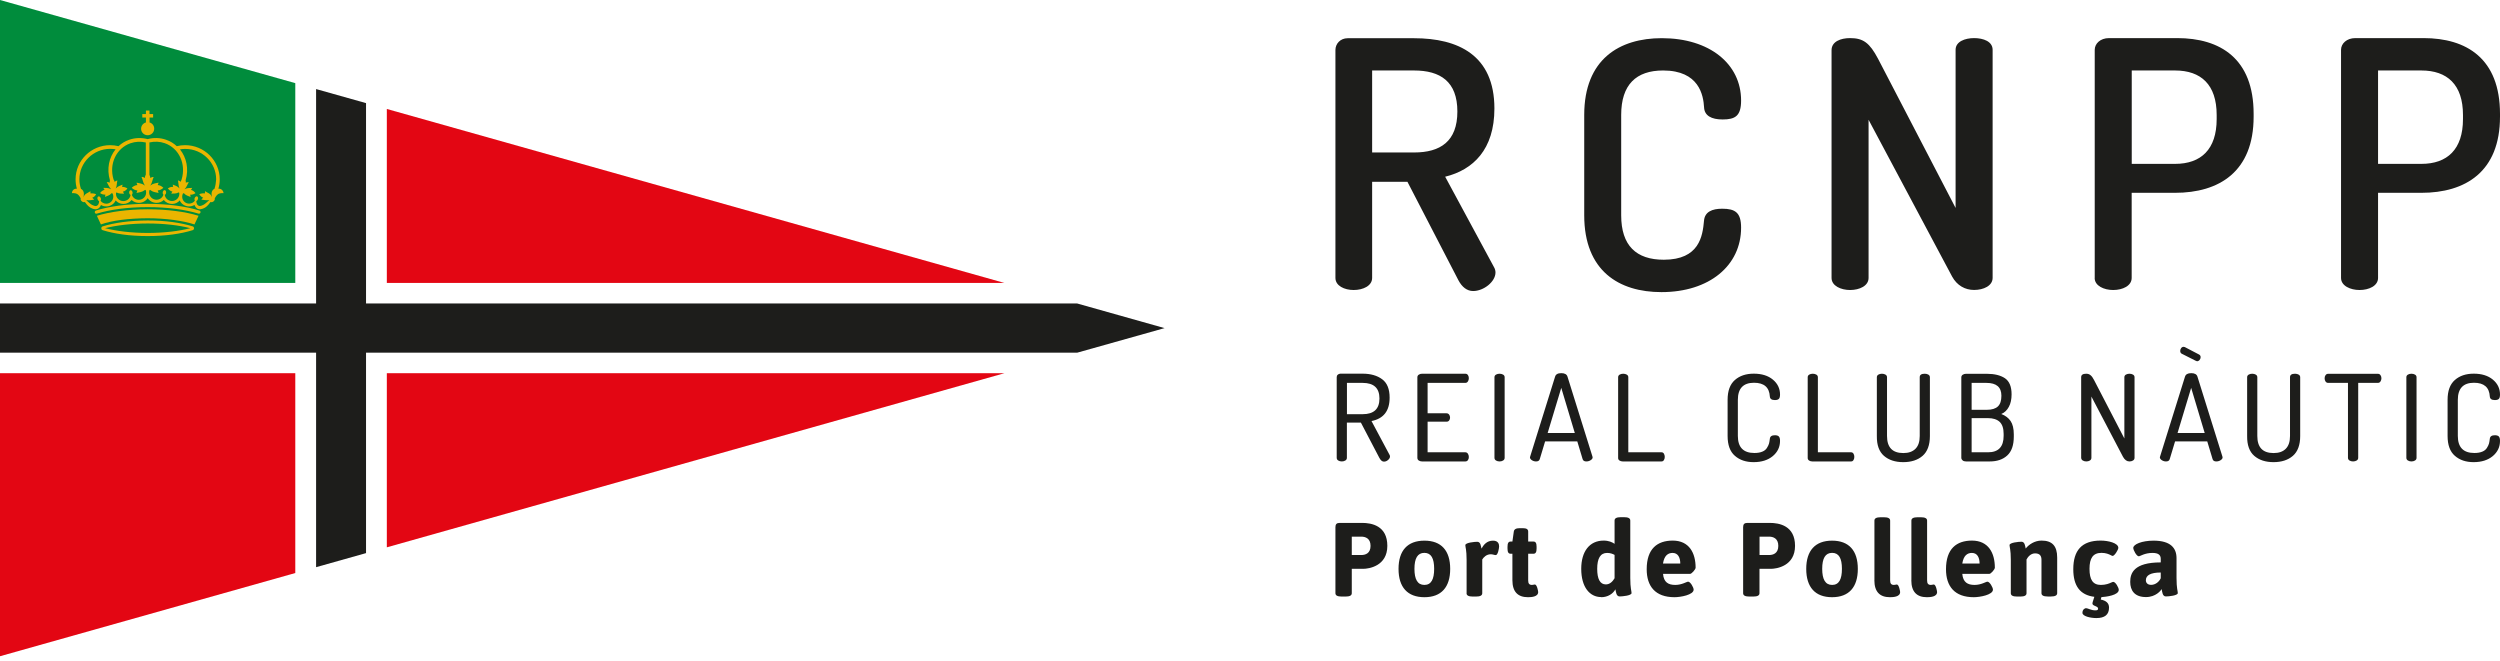
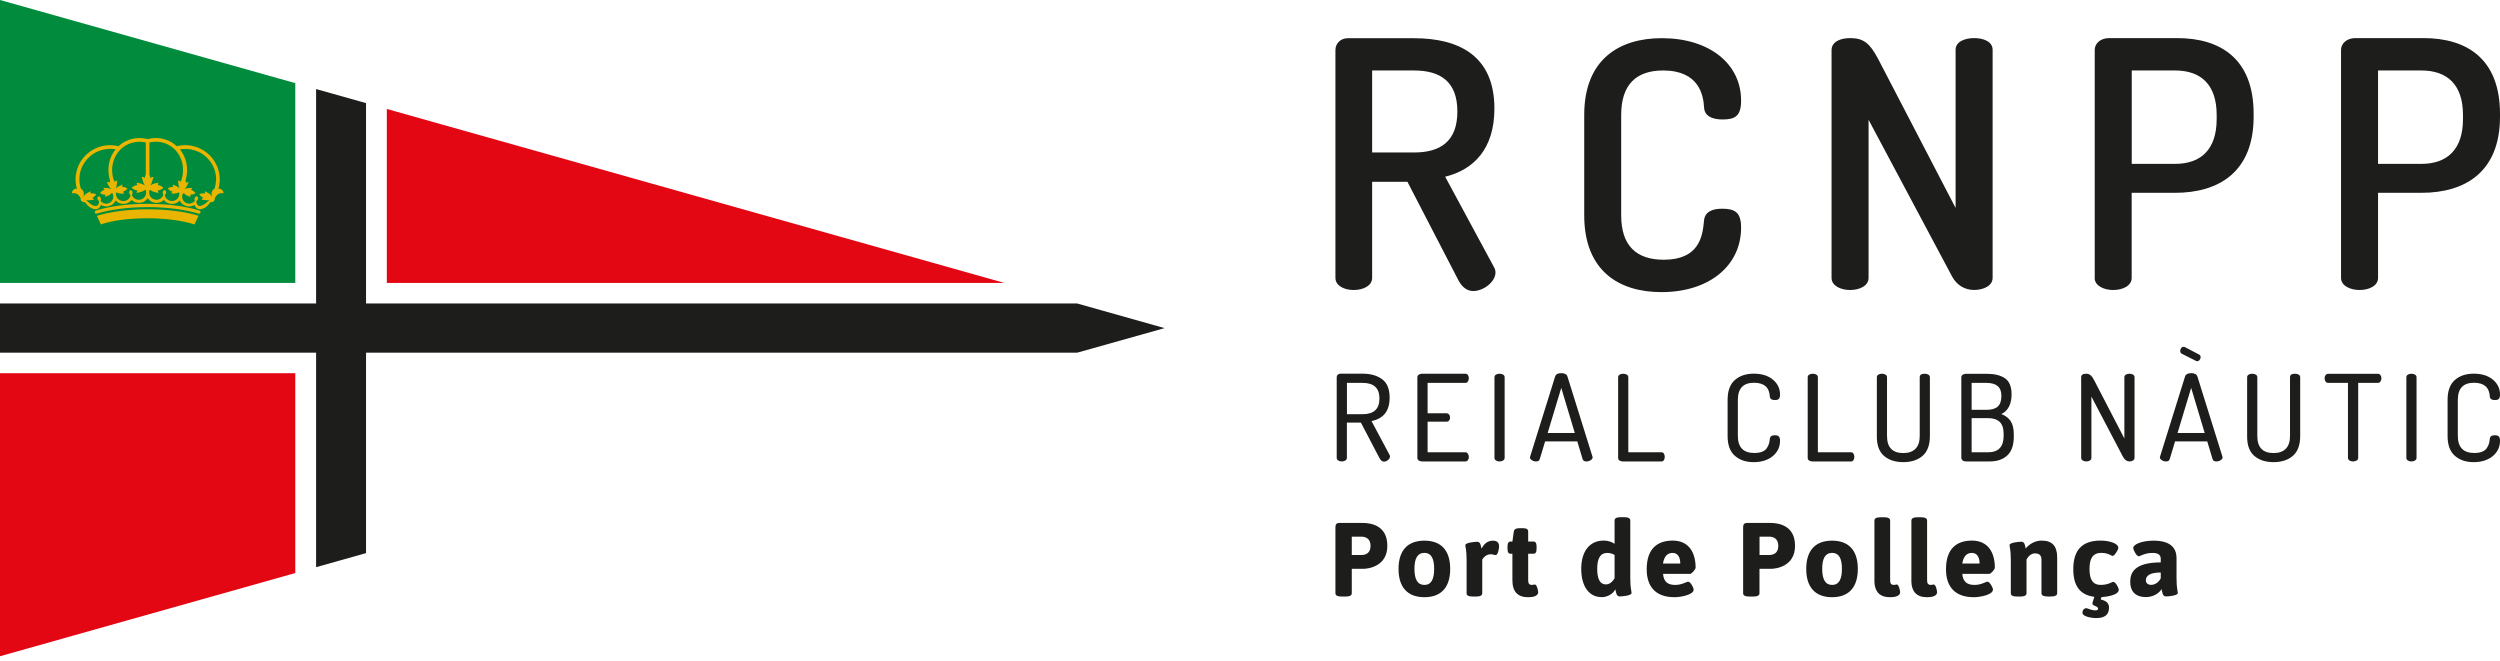
<svg xmlns="http://www.w3.org/2000/svg" width="261" height="69" viewBox="0 0 261 69" fill="none">
  <path d="M252.791 7.358C255.488 7.358 257.135 8.833 257.135 12.001V12.432C257.135 15.6 255.494 17.108 252.791 17.108H248.269V7.358H252.791ZM244.404 29.015C244.404 29.846 245.387 30.277 246.336 30.277C247.319 30.277 248.269 29.846 248.269 29.015V20.13H252.791C257.387 20.13 261 17.938 261 12.18V11.894C261 6.103 257.5 3.978 253.011 3.978H245.898C244.988 3.978 244.404 4.556 244.404 5.2V29.015V29.015ZM227.077 7.358C229.78 7.358 231.42 8.833 231.42 12.001V12.432C231.42 15.6 229.78 17.108 227.077 17.108H222.554V7.358H227.077ZM218.682 29.015C218.682 29.846 219.665 30.277 220.615 30.277C221.598 30.277 222.547 29.846 222.547 29.015V20.13H227.07C231.666 20.13 235.279 17.938 235.279 12.18V11.894C235.285 6.103 231.779 3.978 227.296 3.978H220.183C219.273 3.978 218.689 4.556 218.689 5.2V29.015H218.682ZM206.097 30.271C207.08 30.271 208.03 29.839 208.03 29.009V5.2C208.03 4.337 207.08 3.978 206.097 3.978C205.147 3.978 204.164 4.337 204.164 5.2V21.71L196.069 6.136C195.192 4.483 194.535 3.978 193.147 3.978C192.164 3.978 191.214 4.337 191.214 5.24V29.015C191.214 29.846 192.197 30.277 193.147 30.277C194.13 30.277 195.079 29.846 195.079 29.015V12.505L203.799 28.869C204.311 29.806 205.154 30.271 206.097 30.271ZM177.905 11.21C177.945 12.074 178.669 12.472 179.838 12.472C181.153 12.472 181.77 12.114 181.77 10.493C181.77 6.681 178.49 3.985 173.489 3.985C169.072 3.985 165.393 6.176 165.393 12.007V22.474C165.393 28.298 169.039 30.497 173.455 30.497C178.456 30.497 181.77 27.727 181.77 23.769C181.77 22.188 181.153 21.79 179.798 21.79C178.742 21.79 177.971 22.115 177.898 23.052C177.752 24.632 177.427 27.116 173.701 27.116C170.819 27.116 169.252 25.642 169.252 22.474V12.001C169.252 8.833 170.819 7.358 173.628 7.358C177.394 7.358 177.832 9.949 177.905 11.21ZM147.628 7.358C150.364 7.358 152.15 8.507 152.15 11.642C152.15 14.77 150.364 15.919 147.628 15.919H143.251V7.358H147.628ZM139.419 29.015C139.419 29.846 140.369 30.277 141.319 30.277C142.301 30.277 143.251 29.846 143.251 29.015V18.981H146.937L152.263 29.268C152.629 29.952 153.14 30.384 153.797 30.384C154.893 30.384 156.129 29.414 156.129 28.444C156.129 28.298 156.089 28.086 155.982 27.906L150.875 18.449C153.797 17.732 156.016 15.607 156.016 11.33C156.016 5.751 152.223 3.991 147.628 3.991H140.694C139.931 3.991 139.419 4.569 139.419 5.213V29.015V29.015Z" fill="#1D1D1B" />
  <path d="M224.028 60.581C224.028 60.057 224.526 59.771 225.582 59.771V60.369C225.403 60.761 225.005 61.059 224.58 61.059C224.214 61.059 224.028 60.853 224.028 60.581ZM222.395 60.747C222.395 61.637 222.84 62.334 224.042 62.334C225.064 62.334 225.596 61.651 225.675 61.504C225.742 61.81 225.762 62.268 226.12 62.268C226.399 62.268 227.362 62.182 227.362 61.916C227.362 61.684 227.229 61.458 227.229 60.329V58.27C227.229 57.208 226.598 56.444 224.839 56.444C223.603 56.444 222.713 56.829 222.713 57.201C222.713 57.433 223.059 58.078 223.291 58.078C223.424 58.078 223.902 57.725 224.712 57.725C225.323 57.725 225.582 57.931 225.582 58.35V58.715C222.76 58.715 222.395 59.851 222.395 60.747ZM217.759 63.497C217.679 63.497 217.407 63.61 217.407 63.981C217.407 64.334 218.237 64.526 218.861 64.526C219.738 64.526 220.183 64.174 220.183 63.43C220.183 62.959 219.871 62.706 219.32 62.593L219.386 62.341C219.911 62.308 221.199 62.135 221.199 61.577C221.199 61.358 220.867 60.747 220.621 60.747C220.575 60.747 220.508 60.781 220.422 60.814C220.21 60.913 219.858 61.066 219.333 61.066C218.49 61.066 218.144 60.515 218.144 59.386C218.144 58.27 218.509 57.719 219.399 57.719C219.864 57.719 220.163 57.858 220.362 57.958C220.449 58.004 220.515 58.038 220.562 58.038C220.754 58.038 221.153 57.4 221.153 57.194C221.153 56.69 220.097 56.437 219.306 56.437C217.321 56.437 216.451 57.48 216.451 59.426C216.451 61.172 217.161 62.122 218.649 62.308C218.436 62.926 218.45 62.965 218.45 63.012C218.45 63.278 219.041 63.264 219.041 63.537C219.041 63.656 218.974 63.722 218.775 63.722C218.304 63.729 218.018 63.497 217.759 63.497ZM209.929 61.929C209.929 62.162 210.128 62.281 210.593 62.281H210.905C211.37 62.281 211.569 62.162 211.569 61.929V58.41C211.702 58.157 212.001 57.772 212.459 57.772C212.951 57.772 213.13 58.024 213.13 58.449V61.923C213.13 62.155 213.329 62.275 213.794 62.275H214.106C214.571 62.275 214.77 62.155 214.77 61.923V58.21C214.77 56.995 214.246 56.437 213.137 56.437C212.413 56.437 211.802 56.855 211.483 57.267C211.417 56.995 211.397 56.557 211.038 56.557C210.759 56.557 209.796 56.643 209.796 56.909C209.796 57.128 209.929 57.36 209.929 58.449V61.929ZM204.862 58.835C204.995 57.991 205.393 57.725 205.865 57.725C206.422 57.725 206.668 58.197 206.668 58.835H204.862ZM203.162 59.432C203.162 61.199 204.051 62.348 206.064 62.348C206.688 62.348 208.063 62.109 208.063 61.557C208.063 61.338 207.731 60.727 207.485 60.727C207.332 60.727 206.841 61.066 206.143 61.066C205.42 61.066 204.941 60.794 204.862 59.91H207.698C207.844 59.91 208.262 59.452 208.262 59.266C208.262 57.745 207.605 56.437 205.865 56.437C204.271 56.444 203.162 57.274 203.162 59.432ZM199.542 60.575C199.542 61.79 200.12 62.348 201.163 62.348C201.508 62.348 202.232 62.315 202.232 61.81C202.232 61.724 202.112 61.02 201.886 61.02C201.82 61.02 201.687 61.066 201.588 61.066C201.302 61.066 201.189 60.92 201.189 60.594V54.352C201.189 54.119 200.99 54 200.525 54H200.213C199.748 54 199.549 54.119 199.549 54.352V60.575H199.542ZM195.684 60.575C195.684 61.79 196.261 62.348 197.304 62.348C197.649 62.348 198.373 62.315 198.373 61.81C198.373 61.724 198.254 61.02 198.028 61.02C197.961 61.02 197.829 61.066 197.729 61.066C197.443 61.066 197.331 60.92 197.331 60.594V54.352C197.331 54.119 197.131 54 196.666 54H196.354C195.889 54 195.69 54.119 195.69 54.352V60.575H195.684ZM191.274 61.066C190.563 61.066 190.238 60.482 190.238 59.386C190.238 58.29 190.563 57.719 191.274 57.719C191.984 57.719 192.297 58.29 192.297 59.386C192.297 60.488 191.984 61.066 191.274 61.066ZM188.571 59.392C188.571 61.298 189.501 62.348 191.267 62.348C193.034 62.348 193.957 61.298 193.957 59.392C193.957 57.486 193.034 56.444 191.267 56.444C189.507 56.444 188.571 57.486 188.571 59.392ZM183.696 57.945V56.025H184.686C185.111 56.025 185.655 56.198 185.655 56.988C185.655 57.779 185.111 57.945 184.686 57.945H183.696ZM181.983 61.929C181.983 62.162 182.182 62.281 182.647 62.281H183.025C183.49 62.281 183.69 62.162 183.69 61.929V59.386H184.872C185.469 59.386 187.402 59.1 187.402 56.988C187.402 54.876 185.748 54.591 184.759 54.591H182.428C182.116 54.591 181.983 54.724 181.983 55.029V61.929V61.929ZM173.615 58.835C173.748 57.991 174.146 57.725 174.618 57.725C175.175 57.725 175.421 58.197 175.421 58.835H173.615ZM171.915 59.432C171.915 61.199 172.805 62.348 174.817 62.348C175.441 62.348 176.816 62.109 176.816 61.557C176.816 61.338 176.484 60.727 176.238 60.727C176.085 60.727 175.594 61.066 174.897 61.066C174.173 61.066 173.694 60.794 173.621 59.91H176.457C176.603 59.91 177.022 59.452 177.022 59.266C177.022 57.745 176.364 56.437 174.624 56.437C173.03 56.444 171.915 57.274 171.915 59.432ZM167.651 61.013C167.04 61.013 166.748 60.442 166.748 59.386C166.748 58.297 167.08 57.725 167.784 57.725C168.129 57.725 168.381 57.832 168.561 57.931V60.369C168.362 60.707 168.069 61.013 167.651 61.013ZM167.16 62.348C167.85 62.348 168.395 61.996 168.647 61.524C168.714 61.81 168.733 62.268 169.092 62.268C169.371 62.268 170.334 62.182 170.334 61.916C170.334 61.684 170.201 61.458 170.201 60.329V54.345C170.201 54.113 170.002 53.993 169.537 53.993H169.225C168.76 53.993 168.561 54.113 168.561 54.345V56.776C168.328 56.61 167.95 56.437 167.425 56.437C165.924 56.437 165.081 57.599 165.081 59.386C165.081 61.285 165.957 62.334 167.16 62.334V62.348V62.348ZM157.895 60.575C157.895 61.79 158.473 62.348 159.515 62.348C159.861 62.348 160.585 62.315 160.585 61.81C160.585 61.724 160.465 61.02 160.239 61.02C160.173 61.02 160.04 61.066 159.941 61.066C159.655 61.066 159.542 60.92 159.542 60.594V57.812H160.087C160.319 57.812 160.419 57.646 160.419 57.267V57.081C160.419 56.696 160.319 56.537 160.087 56.537H159.542V55.494C159.542 55.262 159.376 55.142 158.984 55.142H158.639C158.274 55.142 158.074 55.262 158.041 55.494L157.895 56.537H157.716C157.483 56.537 157.384 56.703 157.384 57.081V57.267C157.384 57.652 157.483 57.812 157.716 57.812H157.895V60.575ZM153.107 61.929C153.107 62.162 153.306 62.281 153.771 62.281H154.083C154.548 62.281 154.747 62.162 154.747 61.929V58.41C154.88 58.19 155.179 57.865 155.637 57.865C155.856 57.865 156.002 57.951 156.162 57.951C156.381 57.951 156.507 57.241 156.507 57.035C156.507 56.816 156.421 56.444 155.876 56.444C155.232 56.444 154.9 56.862 154.667 57.274C154.601 57.002 154.581 56.563 154.222 56.563C153.943 56.563 152.981 56.65 152.981 56.915C152.981 57.134 153.113 57.367 153.113 58.456V61.929H153.107ZM148.704 61.066C147.993 61.066 147.668 60.482 147.668 59.386C147.668 58.29 147.993 57.719 148.704 57.719C149.414 57.719 149.726 58.29 149.726 59.386C149.726 60.488 149.414 61.066 148.704 61.066ZM146.007 59.392C146.007 61.298 146.937 62.348 148.71 62.348C150.477 62.348 151.4 61.298 151.4 59.392C151.4 57.486 150.477 56.444 148.71 56.444C146.937 56.444 146.007 57.486 146.007 59.392ZM141.126 57.945V56.025H142.115C142.541 56.025 143.085 56.198 143.085 56.988C143.085 57.779 142.541 57.945 142.115 57.945H141.126ZM139.419 61.929C139.419 62.162 139.618 62.281 140.083 62.281H140.462C140.927 62.281 141.126 62.162 141.126 61.929V59.386H142.308C142.906 59.386 144.838 59.1 144.838 56.988C144.838 54.876 143.185 54.591 142.195 54.591H139.864C139.552 54.591 139.419 54.724 139.419 55.029V61.929V61.929Z" fill="#1D1D1B" />
  <path d="M256.285 47.584C256.789 48.029 257.44 48.248 258.244 48.248C259.074 48.248 259.738 48.036 260.243 47.618C260.748 47.193 261 46.668 261 46.03C261 45.804 260.96 45.652 260.874 45.565C260.787 45.479 260.655 45.439 260.469 45.439C260.137 45.439 259.964 45.559 259.937 45.804C259.911 46.017 259.884 46.183 259.851 46.303C259.818 46.429 259.745 46.581 259.639 46.754C259.532 46.927 259.373 47.066 259.147 47.153C258.928 47.246 258.649 47.292 258.324 47.292C257.175 47.292 256.597 46.701 256.597 45.512V41.74C256.597 40.558 257.161 39.96 258.284 39.96C259.333 39.96 259.884 40.438 259.937 41.401C259.957 41.647 260.13 41.767 260.469 41.767C260.655 41.767 260.794 41.727 260.874 41.647C260.96 41.567 261 41.415 261 41.189C261 40.565 260.748 40.04 260.25 39.628C259.751 39.216 259.087 39.011 258.257 39.011C257.447 39.011 256.789 39.23 256.285 39.675C255.78 40.12 255.528 40.804 255.528 41.74V45.512C255.528 46.455 255.78 47.146 256.285 47.584ZM251.384 48.076C251.49 48.142 251.616 48.175 251.755 48.175C251.902 48.175 252.021 48.142 252.127 48.076C252.234 48.009 252.287 47.916 252.287 47.797V39.382C252.287 39.263 252.234 39.177 252.127 39.11C252.021 39.05 251.895 39.017 251.755 39.017C251.609 39.017 251.49 39.05 251.384 39.11C251.277 39.177 251.224 39.263 251.224 39.382V47.797C251.224 47.916 251.277 48.009 251.384 48.076ZM242.79 39.834C242.856 39.927 242.949 39.974 243.069 39.974H245.128V47.797C245.128 47.916 245.181 48.009 245.287 48.076C245.393 48.142 245.519 48.175 245.659 48.175C245.805 48.175 245.924 48.142 246.037 48.076C246.144 48.009 246.197 47.916 246.197 47.797V39.974H248.242C248.362 39.974 248.455 39.927 248.521 39.827C248.588 39.728 248.621 39.615 248.621 39.489C248.621 39.369 248.588 39.256 248.521 39.163C248.455 39.07 248.362 39.024 248.242 39.024H243.069C242.949 39.024 242.856 39.07 242.79 39.163C242.723 39.256 242.69 39.362 242.69 39.489C242.69 39.621 242.723 39.741 242.79 39.834ZM235.345 47.591C235.85 48.029 236.52 48.248 237.357 48.248C238.194 48.248 238.871 48.029 239.376 47.591C239.881 47.153 240.14 46.462 240.14 45.519V39.382C240.14 39.263 240.087 39.177 239.981 39.11C239.874 39.05 239.748 39.017 239.609 39.017C239.25 39.017 239.077 39.137 239.077 39.382V45.519C239.077 46.11 238.931 46.555 238.632 46.854C238.334 47.153 237.915 47.299 237.364 47.299C236.228 47.299 235.664 46.708 235.664 45.519V39.382C235.664 39.263 235.611 39.177 235.504 39.11C235.398 39.05 235.272 39.017 235.132 39.017C234.986 39.017 234.867 39.05 234.761 39.11C234.654 39.177 234.601 39.263 234.601 39.382V45.519C234.588 46.462 234.84 47.153 235.345 47.591ZM227.794 36.938L229.228 37.662C229.295 37.696 229.341 37.715 229.368 37.715C229.467 37.715 229.56 37.669 229.634 37.583C229.707 37.496 229.746 37.397 229.746 37.291C229.746 37.164 229.693 37.071 229.58 37.011L228.093 36.234C228.04 36.215 228 36.208 227.967 36.208C227.867 36.208 227.781 36.254 227.714 36.341C227.648 36.427 227.615 36.527 227.615 36.633C227.615 36.786 227.674 36.885 227.794 36.938ZM228.757 40.492L230.171 45.207H227.336L228.757 40.492ZM225.702 48.049C225.841 48.136 225.981 48.175 226.134 48.175C226.339 48.175 226.472 48.096 226.519 47.93L227.077 46.083H230.437L230.995 47.936C231.048 48.096 231.174 48.175 231.374 48.175C231.533 48.175 231.686 48.136 231.825 48.049C231.965 47.963 232.038 47.863 232.038 47.757C232.038 47.75 232.038 47.737 232.031 47.724C232.024 47.711 232.024 47.691 232.024 47.677L229.414 39.323C229.341 39.077 229.122 38.957 228.764 38.957C228.405 38.957 228.192 39.077 228.113 39.323L225.516 47.644C225.496 47.691 225.489 47.73 225.489 47.744C225.496 47.863 225.562 47.963 225.702 48.049ZM217.44 48.076C217.547 48.142 217.673 48.175 217.812 48.175C217.952 48.175 218.078 48.142 218.184 48.076C218.29 48.009 218.343 47.916 218.343 47.797V41.401L221.644 47.697C221.823 48.016 222.049 48.175 222.315 48.175C222.461 48.175 222.581 48.142 222.687 48.076C222.793 48.009 222.846 47.916 222.846 47.797V39.382C222.846 39.263 222.793 39.177 222.687 39.11C222.581 39.05 222.454 39.017 222.315 39.017C222.175 39.017 222.049 39.05 221.943 39.11C221.837 39.177 221.784 39.263 221.784 39.382V45.778L218.622 39.681C218.503 39.449 218.383 39.276 218.257 39.177C218.138 39.07 217.985 39.017 217.806 39.017C217.447 39.017 217.274 39.137 217.274 39.382V47.797C217.281 47.916 217.334 48.009 217.44 48.076ZM205.838 39.974H207.385C208.428 39.974 208.946 40.419 208.946 41.315C208.946 41.826 208.827 42.198 208.581 42.431C208.335 42.663 207.95 42.783 207.425 42.783H205.838V39.974ZM205.838 43.653H207.551C208.083 43.653 208.488 43.786 208.767 44.045C209.039 44.304 209.179 44.722 209.179 45.293V45.506C209.179 46.648 208.634 47.219 207.551 47.219H205.838V43.653ZM204.902 48.069C204.988 48.142 205.107 48.175 205.254 48.175H207.731C208.495 48.175 209.106 47.969 209.557 47.551C210.015 47.133 210.241 46.475 210.241 45.572V45.346C210.241 44.749 210.128 44.284 209.909 43.958C209.69 43.633 209.365 43.387 208.933 43.221C209.272 43.082 209.537 42.829 209.723 42.477C209.916 42.125 210.009 41.687 210.009 41.169C210.009 40.359 209.776 39.801 209.318 39.489C208.86 39.183 208.229 39.024 207.432 39.024H205.247C205.121 39.024 205.008 39.057 204.908 39.123C204.809 39.19 204.762 39.283 204.762 39.396V47.81C204.769 47.91 204.815 47.996 204.902 48.069ZM196.686 47.591C197.191 48.029 197.862 48.248 198.699 48.248C199.536 48.248 200.213 48.029 200.718 47.591C201.222 47.153 201.481 46.462 201.481 45.519V39.382C201.481 39.263 201.428 39.177 201.322 39.11C201.216 39.05 201.09 39.017 200.95 39.017C200.591 39.017 200.419 39.137 200.419 39.382V45.519C200.419 46.11 200.273 46.555 199.974 46.854C199.675 47.153 199.257 47.299 198.705 47.299C197.57 47.299 197.005 46.708 197.005 45.519V39.382C197.005 39.263 196.952 39.177 196.846 39.11C196.74 39.05 196.613 39.017 196.474 39.017C196.334 39.017 196.208 39.05 196.102 39.11C195.996 39.177 195.943 39.263 195.943 39.382V45.519C195.929 46.462 196.182 47.153 196.686 47.591ZM188.863 48.076C188.963 48.142 189.076 48.175 189.202 48.175H193.253C193.366 48.175 193.446 48.129 193.505 48.029C193.565 47.936 193.592 47.823 193.592 47.697C193.592 47.571 193.565 47.465 193.505 47.365C193.446 47.266 193.359 47.219 193.253 47.219H189.786V39.382C189.786 39.263 189.733 39.177 189.627 39.11C189.521 39.05 189.394 39.017 189.255 39.017C189.109 39.017 188.989 39.05 188.883 39.11C188.777 39.177 188.724 39.263 188.724 39.382V47.797C188.717 47.916 188.77 48.009 188.863 48.076ZM181.119 47.584C181.624 48.029 182.275 48.248 183.079 48.248C183.909 48.248 184.573 48.036 185.078 47.618C185.582 47.193 185.835 46.668 185.835 46.03C185.835 45.804 185.795 45.652 185.708 45.565C185.622 45.479 185.489 45.439 185.303 45.439C184.971 45.439 184.799 45.559 184.772 45.804C184.746 46.017 184.719 46.183 184.686 46.303C184.653 46.429 184.579 46.581 184.473 46.754C184.367 46.927 184.208 47.066 183.982 47.153C183.763 47.246 183.484 47.292 183.158 47.292C182.009 47.292 181.432 46.701 181.432 45.512V41.74C181.432 40.558 181.996 39.96 183.118 39.96C184.168 39.96 184.719 40.438 184.772 41.401C184.792 41.647 184.965 41.767 185.303 41.767C185.489 41.767 185.622 41.727 185.708 41.647C185.795 41.567 185.835 41.415 185.835 41.189C185.835 40.565 185.582 40.04 185.084 39.628C184.586 39.216 183.922 39.011 183.092 39.011C182.282 39.011 181.624 39.23 181.119 39.675C180.615 40.12 180.362 40.804 180.362 41.74V45.512C180.362 46.455 180.615 47.146 181.119 47.584ZM169.072 48.076C169.172 48.142 169.285 48.175 169.411 48.175H173.462C173.568 48.175 173.655 48.129 173.714 48.029C173.774 47.936 173.801 47.823 173.801 47.697C173.801 47.571 173.768 47.465 173.714 47.365C173.655 47.266 173.568 47.219 173.462 47.219H169.995V39.382C169.995 39.263 169.942 39.177 169.836 39.11C169.73 39.05 169.604 39.017 169.464 39.017C169.318 39.017 169.198 39.05 169.092 39.11C168.986 39.177 168.933 39.263 168.933 39.382V47.797C168.926 47.916 168.973 48.009 169.072 48.076ZM162.996 40.492L164.41 45.207H161.574L162.996 40.492ZM159.934 48.049C160.073 48.136 160.213 48.175 160.366 48.175C160.571 48.175 160.704 48.096 160.751 47.93L161.309 46.083H164.669L165.227 47.936C165.28 48.096 165.406 48.175 165.606 48.175C165.765 48.175 165.918 48.136 166.057 48.049C166.197 47.963 166.27 47.863 166.27 47.757C166.27 47.75 166.27 47.737 166.263 47.724C166.256 47.711 166.256 47.691 166.256 47.677L163.646 39.323C163.573 39.077 163.354 38.957 162.996 38.957C162.637 38.957 162.424 39.077 162.351 39.323L159.755 47.644C159.741 47.691 159.728 47.73 159.728 47.744C159.728 47.863 159.801 47.963 159.934 48.049ZM156.182 48.076C156.288 48.142 156.414 48.175 156.554 48.175C156.7 48.175 156.819 48.142 156.925 48.076C157.032 48.009 157.085 47.916 157.085 47.797V39.382C157.085 39.263 157.032 39.177 156.925 39.11C156.819 39.05 156.693 39.017 156.554 39.017C156.407 39.017 156.288 39.05 156.182 39.11C156.075 39.177 156.022 39.263 156.022 39.382V47.797C156.022 47.916 156.075 48.009 156.182 48.076ZM148.119 48.076C148.219 48.142 148.332 48.175 148.458 48.175H152.981C153.1 48.175 153.186 48.129 153.253 48.036C153.319 47.943 153.346 47.837 153.346 47.711C153.346 47.578 153.313 47.465 153.246 47.365C153.18 47.266 153.087 47.219 152.981 47.219H149.042V44.025H151.021C151.141 44.025 151.234 43.978 151.294 43.892C151.36 43.806 151.387 43.706 151.387 43.6C151.387 43.473 151.353 43.367 151.287 43.281C151.221 43.194 151.128 43.148 151.021 43.148H149.042V39.974H152.981C153.087 39.974 153.18 39.927 153.246 39.827C153.313 39.734 153.346 39.615 153.346 39.482C153.346 39.356 153.313 39.25 153.253 39.157C153.186 39.064 153.1 39.017 152.981 39.017H148.458C148.332 39.017 148.219 39.05 148.119 39.117C148.02 39.183 147.973 39.276 147.973 39.389V47.79C147.973 47.916 148.02 48.009 148.119 48.076ZM140.621 39.974H142.262C143.43 39.974 144.015 40.518 144.015 41.601C144.015 42.696 143.43 43.241 142.262 43.241H140.621V39.974ZM139.711 48.076C139.818 48.142 139.944 48.175 140.083 48.175C140.229 48.175 140.349 48.142 140.455 48.076C140.561 48.009 140.615 47.916 140.615 47.797V44.118H142.076L143.995 47.784C144.141 48.062 144.3 48.195 144.48 48.195C144.633 48.195 144.779 48.142 144.911 48.023C145.044 47.91 145.117 47.79 145.117 47.651C145.117 47.591 145.097 47.531 145.064 47.478L143.185 43.958C144.447 43.706 145.077 42.896 145.077 41.514C145.077 40.618 144.818 39.98 144.3 39.595C143.782 39.21 143.105 39.011 142.255 39.011H139.931C139.818 39.017 139.731 39.057 139.658 39.123C139.585 39.19 139.552 39.276 139.552 39.376V47.79C139.552 47.916 139.605 48.009 139.711 48.076Z" fill="#1D1D1B" />
  <path d="M0 38.964V68.511L30.828 59.824V38.964H0Z" fill="#E30613" />
  <path d="M104.858 29.54L40.385 11.376V29.54H104.858Z" fill="#E30613" />
-   <path d="M104.858 38.964L40.385 57.141V38.964H104.858Z" fill="#E30613" />
  <path d="M33 31.685H0V36.819H33V59.213L38.214 57.745V36.819H112.462L121.581 34.255L112.462 31.685H38.214V10.765L33 9.298V31.685Z" fill="#1D1D1B" />
  <path d="M0 29.54H30.828V8.68L0 0V29.54Z" fill="#008C3C" />
  <path d="M15.401 22.786C13.475 22.793 11.688 23.012 10.533 23.43L10.115 22.527C11.456 22.115 13.329 21.856 15.414 21.85C17.5 21.85 19.386 22.109 20.727 22.527L20.302 23.43C19.08 23.038 17.32 22.786 15.401 22.786Z" fill="#EAB500" />
  <path d="M15.414 21.624C13.329 21.624 11.463 21.883 10.115 22.301C10.022 22.328 9.929 22.295 9.902 22.202C9.875 22.115 9.922 22.009 10.008 21.982C11.357 21.551 13.276 21.279 15.408 21.279C17.54 21.279 19.465 21.551 20.82 21.982C20.913 22.009 20.96 22.109 20.927 22.202C20.893 22.288 20.8 22.328 20.714 22.301C19.372 21.883 17.493 21.624 15.414 21.624Z" fill="#EAB500" />
-   <path d="M15.414 24.32C13.701 24.32 12.147 24.121 10.965 23.822C12.147 23.523 13.694 23.337 15.414 23.331C17.128 23.331 18.688 23.517 19.871 23.822C18.688 24.128 17.128 24.32 15.414 24.32ZM20.123 23.636C18.908 23.258 17.32 23.018 15.421 23.018C13.521 23.025 11.934 23.258 10.712 23.636C10.626 23.663 10.579 23.742 10.579 23.829C10.573 23.915 10.619 24.001 10.712 24.028C11.928 24.407 13.515 24.646 15.421 24.646C17.32 24.646 18.908 24.407 20.123 24.028C20.209 24.001 20.256 23.915 20.256 23.829C20.249 23.742 20.209 23.663 20.123 23.636Z" fill="#EAB500" />
-   <path d="M15.614 12.784V12.273H15.985V11.908H15.607V11.542H15.235V11.908H14.856V12.273H15.235V12.784C14.943 12.864 14.73 13.123 14.73 13.442C14.73 13.814 15.036 14.119 15.414 14.119C15.793 14.119 16.098 13.814 16.098 13.442C16.105 13.13 15.899 12.864 15.614 12.784Z" fill="#EAB500" />
  <path d="M22.388 19.718C22.321 19.744 22.195 19.817 22.129 19.997C22.029 20.249 22.135 20.608 22.135 20.608C22.135 20.608 22.082 20.448 22.002 20.349C21.923 20.242 21.723 20.13 21.617 20.083C21.511 20.03 21.405 19.957 21.405 19.957C21.405 19.957 21.398 19.983 21.398 20.056C21.391 20.143 21.398 20.189 21.398 20.189C21.205 20.163 20.98 20.196 20.807 20.269C20.88 20.422 21.026 20.568 21.212 20.641C21.212 20.641 21.146 20.701 21.086 20.761C21.033 20.814 21.02 20.84 21.02 20.84C21.02 20.84 21.152 20.86 21.219 20.867C21.285 20.873 21.504 20.913 21.637 20.907C21.71 20.9 21.783 20.893 21.85 20.88C21.757 20.973 21.624 21.099 21.458 21.232C21.106 21.524 20.834 21.504 20.834 21.504C20.601 21.464 20.495 21.239 20.495 20.993V20.986C20.561 20.966 20.628 20.893 20.661 20.8C20.707 20.668 20.668 20.535 20.575 20.502C20.482 20.468 20.369 20.555 20.322 20.687C20.289 20.787 20.302 20.88 20.349 20.94C20.216 21.132 19.997 21.259 19.744 21.259C19.346 21.259 19.02 20.94 19.02 20.541C19.02 20.422 19.04 20.316 19.093 20.216C19.127 20.203 19.16 20.183 19.186 20.163C19.226 20.203 19.306 20.276 19.392 20.342C19.485 20.409 19.671 20.475 19.724 20.495C19.778 20.515 19.89 20.561 19.89 20.561C19.89 20.561 19.89 20.535 19.884 20.462C19.87 20.375 19.851 20.322 19.851 20.322C20.05 20.342 20.256 20.276 20.409 20.163C20.302 20.01 20.136 19.87 19.937 19.824C19.937 19.824 19.97 19.778 20.017 19.704C20.05 19.645 20.063 19.618 20.063 19.618C20.063 19.618 19.944 19.618 19.884 19.625C19.824 19.625 19.625 19.625 19.519 19.658C19.412 19.685 19.313 19.731 19.266 19.758V19.751C19.299 19.711 19.366 19.645 19.426 19.552C19.512 19.419 19.572 19.266 19.598 19.22C19.631 19.173 19.711 19.034 19.711 19.034C19.711 19.034 19.638 19.007 19.538 19.027C19.432 19.047 19.399 19.08 19.399 19.08C19.406 18.994 19.399 18.908 19.379 18.821C19.731 17.639 19.472 16.444 18.788 15.594C18.974 15.56 19.16 15.547 19.346 15.547C21.126 15.547 22.567 16.975 22.567 18.728C22.547 19.06 22.494 19.399 22.388 19.718ZM18.854 18.987C18.854 18.987 18.834 18.947 18.741 18.894C18.649 18.841 18.576 18.841 18.576 18.841C18.576 18.841 18.602 19 18.615 19.054C18.629 19.107 18.629 19.279 18.662 19.426C18.682 19.525 18.722 19.611 18.741 19.658L18.735 19.665C18.695 19.625 18.622 19.552 18.536 19.492C18.443 19.426 18.257 19.359 18.204 19.339C18.151 19.319 18.038 19.273 18.038 19.273C18.038 19.273 18.038 19.299 18.051 19.372C18.064 19.459 18.084 19.512 18.084 19.512C17.885 19.492 17.679 19.558 17.526 19.671C17.633 19.824 17.799 19.957 17.998 20.003C17.998 20.003 17.965 20.05 17.925 20.123C17.892 20.183 17.878 20.216 17.878 20.216C17.878 20.216 17.998 20.216 18.058 20.209C18.117 20.209 18.317 20.209 18.423 20.176C18.522 20.149 18.615 20.11 18.669 20.083C18.682 20.103 18.702 20.123 18.715 20.143C18.722 20.176 18.722 20.203 18.722 20.236C18.722 20.648 18.383 20.986 17.958 20.986C17.586 20.986 17.254 20.727 17.201 20.349C17.201 20.349 17.201 20.349 17.201 20.342C17.274 20.316 17.327 20.229 17.34 20.123C17.36 19.983 17.294 19.857 17.194 19.851C17.095 19.837 17.002 19.944 16.988 20.083C16.975 20.189 17.008 20.282 17.068 20.329C17.068 20.335 17.061 20.335 17.061 20.335C16.962 20.634 16.676 20.853 16.337 20.853C15.919 20.853 15.574 20.515 15.574 20.103C15.574 20.023 15.58 19.944 15.6 19.87C15.62 19.857 15.647 19.837 15.66 19.817C15.667 19.824 15.806 19.924 15.952 19.997C16.072 20.05 16.291 20.09 16.357 20.103C16.424 20.116 16.557 20.143 16.557 20.143C16.557 20.143 16.55 20.11 16.523 20.037C16.49 19.944 16.464 19.884 16.464 19.884C16.689 19.87 16.902 19.758 17.055 19.605C16.902 19.452 16.689 19.333 16.464 19.319C16.464 19.319 16.497 19.259 16.523 19.173C16.55 19.1 16.557 19.067 16.557 19.067C16.557 19.067 16.424 19.093 16.357 19.107C16.291 19.12 16.072 19.16 15.952 19.213C15.826 19.273 15.713 19.352 15.673 19.386C15.7 19.352 15.773 19.246 15.826 19.12C15.893 18.961 15.932 18.768 15.952 18.715C15.979 18.655 16.039 18.483 16.039 18.483C16.039 18.483 15.952 18.463 15.839 18.509C15.726 18.549 15.7 18.595 15.7 18.595C15.693 18.476 15.653 18.363 15.6 18.257V14.87C16.138 14.75 16.689 14.77 17.201 14.949C18.688 15.467 19.452 17.121 18.961 18.735C18.921 18.815 18.881 18.901 18.854 18.987ZM14.491 20.86C14.152 20.86 13.867 20.641 13.767 20.342C13.767 20.342 13.767 20.342 13.761 20.335C13.82 20.289 13.854 20.196 13.84 20.09C13.82 19.95 13.727 19.844 13.634 19.857C13.541 19.87 13.475 19.99 13.488 20.13C13.502 20.236 13.561 20.322 13.628 20.349V20.355C13.581 20.734 13.249 20.993 12.871 20.993C12.452 20.993 12.107 20.654 12.107 20.242C12.107 20.209 12.107 20.183 12.114 20.149C12.133 20.13 12.147 20.11 12.16 20.09C12.213 20.116 12.306 20.156 12.406 20.183C12.519 20.216 12.711 20.216 12.771 20.216C12.831 20.216 12.95 20.223 12.95 20.223C12.95 20.223 12.944 20.196 12.904 20.13C12.864 20.056 12.831 20.01 12.831 20.01C13.03 19.963 13.196 19.831 13.302 19.678C13.15 19.565 12.944 19.499 12.745 19.519C12.745 19.519 12.764 19.465 12.778 19.379C12.791 19.313 12.791 19.279 12.791 19.279C12.791 19.279 12.678 19.319 12.625 19.346C12.572 19.372 12.386 19.432 12.293 19.499C12.207 19.558 12.133 19.631 12.094 19.671L12.087 19.665C12.107 19.618 12.14 19.532 12.167 19.432C12.2 19.279 12.2 19.113 12.213 19.06C12.226 19.007 12.253 18.848 12.253 18.848C12.253 18.848 12.173 18.848 12.087 18.901C11.994 18.954 11.974 18.994 11.974 18.994C11.954 18.901 11.908 18.815 11.855 18.741C11.363 17.128 12.127 15.481 13.621 14.956C14.133 14.777 14.684 14.75 15.222 14.876V18.224C15.162 18.336 15.122 18.463 15.115 18.589C15.115 18.589 15.089 18.549 14.976 18.502C14.863 18.456 14.777 18.476 14.777 18.476C14.777 18.476 14.836 18.649 14.863 18.708C14.89 18.768 14.923 18.954 14.989 19.113C15.049 19.246 15.122 19.352 15.142 19.386C15.109 19.359 14.989 19.273 14.856 19.213C14.737 19.16 14.518 19.12 14.451 19.107C14.385 19.093 14.252 19.067 14.252 19.067C14.252 19.067 14.259 19.1 14.285 19.173C14.319 19.266 14.345 19.319 14.345 19.319C14.113 19.333 13.9 19.452 13.754 19.605C13.9 19.758 14.119 19.87 14.345 19.884C14.345 19.884 14.312 19.944 14.285 20.037C14.259 20.11 14.252 20.143 14.252 20.143C14.252 20.143 14.385 20.116 14.451 20.103C14.518 20.09 14.737 20.05 14.856 19.997C15.009 19.924 15.155 19.817 15.155 19.817C15.175 19.844 15.202 19.864 15.228 19.877C15.248 19.95 15.255 20.023 15.255 20.103C15.255 20.521 14.916 20.86 14.491 20.86ZM11.098 21.265C10.845 21.265 10.619 21.139 10.493 20.946C10.54 20.887 10.553 20.794 10.52 20.694C10.473 20.561 10.367 20.475 10.274 20.508C10.181 20.535 10.141 20.674 10.188 20.807C10.221 20.9 10.281 20.973 10.347 20.993V21C10.347 21.252 10.247 21.471 10.015 21.511C10.015 21.511 9.749 21.531 9.391 21.239C9.225 21.106 9.098 20.98 8.999 20.887C9.059 20.9 9.138 20.907 9.211 20.913C9.344 20.92 9.563 20.887 9.63 20.873C9.696 20.86 9.829 20.847 9.829 20.847C9.829 20.847 9.816 20.82 9.763 20.767C9.703 20.701 9.63 20.648 9.63 20.648C9.816 20.575 9.962 20.428 10.035 20.276C9.862 20.203 9.636 20.169 9.444 20.196C9.444 20.196 9.45 20.143 9.444 20.063C9.444 19.997 9.437 19.963 9.437 19.963C9.437 19.963 9.331 20.037 9.225 20.09C9.118 20.143 8.919 20.256 8.839 20.355C8.76 20.462 8.707 20.614 8.707 20.614C8.707 20.614 8.813 20.249 8.713 20.003C8.647 19.824 8.521 19.751 8.454 19.724C8.348 19.406 8.288 19.067 8.288 18.722C8.288 16.968 9.736 15.54 11.509 15.54C11.695 15.54 11.888 15.56 12.067 15.587C11.376 16.437 11.124 17.639 11.476 18.815C11.456 18.901 11.45 18.987 11.463 19.074C11.463 19.074 11.43 19.04 11.323 19.02C11.217 19 11.144 19.027 11.144 19.027C11.144 19.027 11.224 19.167 11.257 19.213C11.29 19.259 11.35 19.419 11.436 19.545C11.496 19.638 11.562 19.704 11.596 19.744C11.596 19.744 11.596 19.751 11.589 19.751C11.543 19.724 11.443 19.685 11.337 19.651C11.224 19.618 11.024 19.618 10.971 19.618C10.912 19.618 10.792 19.611 10.792 19.611C10.792 19.611 10.799 19.638 10.838 19.698C10.878 19.771 10.918 19.817 10.918 19.817C10.719 19.864 10.553 20.003 10.447 20.156C10.599 20.269 10.805 20.335 11.005 20.316C11.005 20.316 10.985 20.369 10.978 20.455C10.965 20.528 10.965 20.555 10.965 20.555C10.965 20.555 11.078 20.515 11.131 20.488C11.184 20.468 11.37 20.402 11.463 20.335C11.549 20.269 11.629 20.196 11.669 20.156C11.695 20.176 11.728 20.196 11.762 20.209C11.808 20.309 11.828 20.415 11.828 20.535C11.821 20.946 11.496 21.265 11.098 21.265ZM8.859 20.727C8.853 20.727 8.853 20.727 8.859 20.727L8.866 20.734C8.859 20.734 8.859 20.734 8.859 20.727ZM22.852 19.698C22.832 19.698 22.819 19.704 22.799 19.704C22.892 19.386 22.939 19.06 22.939 18.722C22.939 16.756 21.318 15.155 19.326 15.155C19.034 15.155 18.741 15.188 18.456 15.261C18.144 14.969 17.772 14.737 17.34 14.591C16.723 14.372 16.058 14.352 15.414 14.524C14.77 14.358 14.106 14.378 13.488 14.591C13.057 14.737 12.685 14.969 12.373 15.261C12.087 15.195 11.802 15.155 11.503 15.155C9.51 15.155 7.89 16.756 7.89 18.722C7.89 19.06 7.936 19.386 8.029 19.704C8.009 19.704 7.996 19.698 7.976 19.698C7.71 19.698 7.511 19.91 7.511 20.163C7.511 20.163 7.85 20.136 8.056 20.249C8.255 20.362 8.428 20.701 8.428 20.701C8.434 20.687 8.448 20.674 8.454 20.661C8.375 20.747 8.408 20.907 8.534 21.013C8.64 21.106 8.773 21.132 8.859 21.086C8.959 21.232 9.178 21.524 9.417 21.664C9.597 21.77 9.862 21.883 10.075 21.843C10.3 21.803 10.46 21.617 10.54 21.398C10.699 21.498 10.885 21.551 11.091 21.551C11.523 21.551 11.914 21.305 12.074 20.927C12.273 21.152 12.552 21.292 12.877 21.292C13.223 21.292 13.541 21.126 13.741 20.88C13.94 21.066 14.206 21.179 14.498 21.179C14.883 21.179 15.222 20.986 15.421 20.687C15.614 20.986 15.959 21.179 16.344 21.179C16.636 21.179 16.902 21.066 17.101 20.88C17.3 21.132 17.619 21.292 17.965 21.292C18.29 21.292 18.569 21.152 18.768 20.927C18.921 21.298 19.313 21.551 19.751 21.551C19.957 21.551 20.143 21.491 20.302 21.398C20.389 21.617 20.541 21.803 20.767 21.843C20.98 21.883 21.245 21.77 21.425 21.664C21.657 21.524 21.876 21.232 21.982 21.086C22.069 21.132 22.202 21.106 22.308 21.013C22.414 20.92 22.454 20.787 22.414 20.694C22.414 20.694 22.414 20.694 22.421 20.701C22.421 20.701 22.593 20.362 22.793 20.249C22.992 20.136 23.337 20.163 23.337 20.163C23.317 19.904 23.111 19.698 22.852 19.698Z" fill="#EAB500" />
</svg>